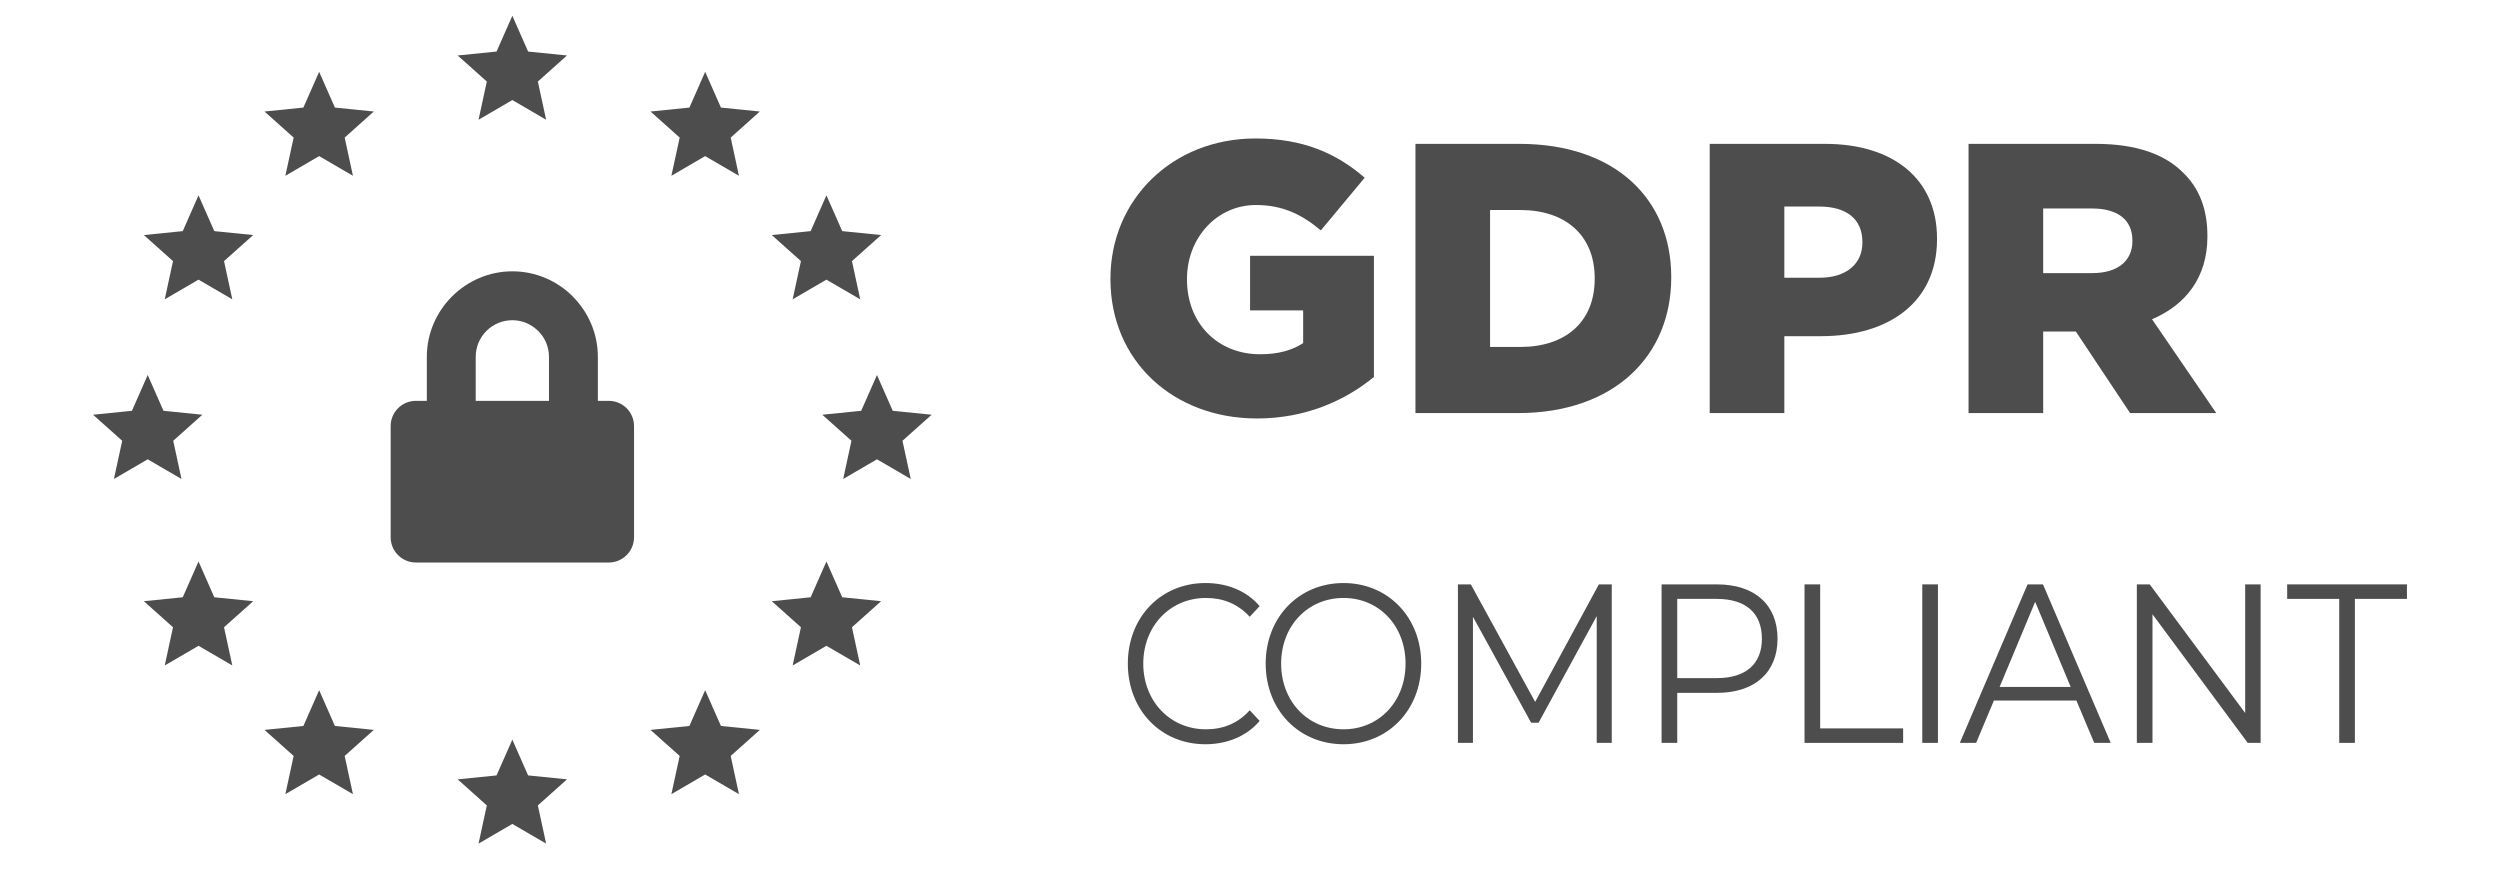
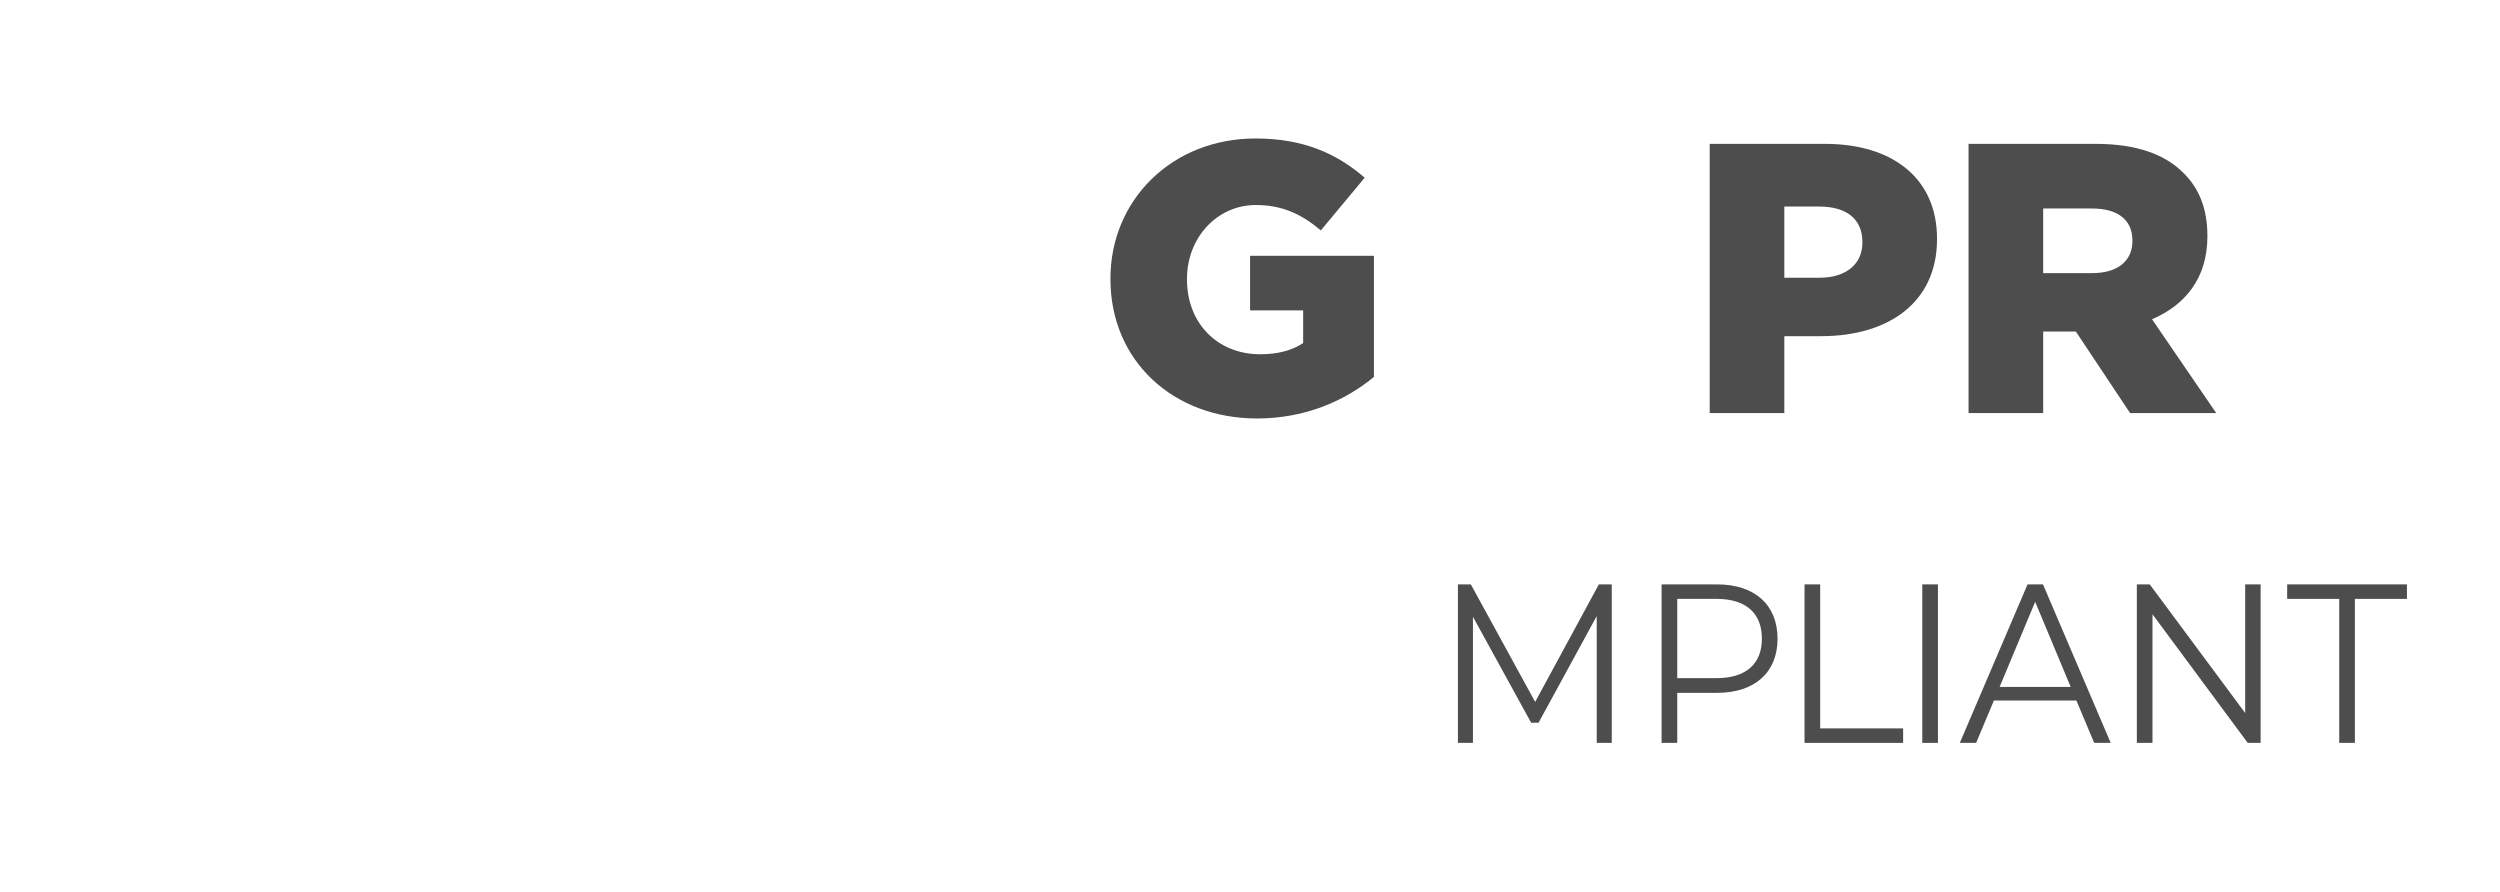
<svg xmlns="http://www.w3.org/2000/svg" xml:space="preserve" width="61.375mm" height="21.901mm" version="1.1" style="shape-rendering:geometricPrecision; text-rendering:geometricPrecision; image-rendering:optimizeQuality; fill-rule:evenodd; clip-rule:evenodd" viewBox="0 0 146665 52337">
  <defs>
    <style type="text/css">
   
    .fil0 {fill:none}
    .fil2 {fill:#4D4D4D}
    .fil1 {fill:#4D4D4D;fill-rule:nonzero}
   
  </style>
  </defs>
  <g id="Capa_x0020_1">
    <g id="_2076457412992">
      <rect class="fil0" width="146665" height="52337" />
      <g>
        <g>
          <path class="fil1" d="M73743 24551c2866,0 5190,-1060 6860,-2437l0 -7108 -7266 0 0 3204 3114 0 0 1918c-654,429 -1467,655 -2527,655 -2505,0 -4288,-1828 -4288,-4378l0 -45c0,-2414 1761,-4332 4040,-4332 1556,0 2685,541 3813,1489l2572 -3091c-1669,-1445 -3632,-2302 -6408,-2302 -4897,0 -8507,3610 -8507,8214l0 45c0,4783 3678,8168 8597,8168z" />
-           <path id="1" class="fil1" d="M83040 24235l6002 0c5687,0 9003,-3384 9003,-7942l0 -46c0,-4558 -3271,-7807 -8913,-7807l-6092 0 0 15795zm4377 -3881l0 -8033 1783 0c2618,0 4355,1467 4355,3994l0 45c0,2550 -1737,3994 -4355,3994l-1783 0z" />
          <path id="2" class="fil1" d="M100302 24235l4378 0 0 -4513 2166 0c3926,0 6792,-1963 6792,-5686l0 -45c0,-3498 -2572,-5551 -6566,-5551l-6770 0 0 15795zm4378 -7942l0 -4175 2053 0c1580,0 2527,722 2527,2076l0 45c0,1241 -947,2054 -2504,2054l-2076 0z" />
          <path id="3" class="fil1" d="M115488 24235l4378 0 0 -4784 1873 0 45 0 3182 4784 5054 0 -3768 -5506c1963,-834 3249,-2436 3249,-4851l0 -45c0,-1557 -474,-2776 -1399,-3678 -1061,-1083 -2730,-1715 -5145,-1715l-7469 0 0 15795zm4378 -8213l0 -3791 2866 0c1466,0 2369,632 2369,1873l0 45c0,1151 -858,1873 -2347,1873l-2888 0z" />
-           <path class="fil1" d="M70709 43663c1278,0 2421,-465 3190,-1368l-583 -625c-708,784 -1577,1116 -2570,1116 -2098,0 -3675,-1647 -3675,-3852 0,-2205 1577,-3853 3675,-3853 993,0 1862,332 2570,1103l583 -624c-769,-904 -1912,-1355 -3178,-1355 -2620,0 -4556,2006 -4556,4729 0,2723 1936,4729 4544,4729z" />
-           <path id="1" class="fil1" d="M78821 43663c2607,0 4556,-2006 4556,-4729 0,-2723 -1949,-4729 -4556,-4729 -2632,0 -4569,2019 -4569,4729 0,2710 1937,4729 4569,4729zm0 -877c-2098,0 -3662,-1634 -3662,-3852 0,-2219 1564,-3853 3662,-3853 2086,0 3637,1634 3637,3853 0,2218 -1551,3852 -3637,3852z" />
          <polygon id="2" class="fil1" points="93799,34284 90062,41179 86288,34284 85531,34284 85531,43583 86412,43583 86412,36184 89826,42401 90261,42401 93674,36144 93674,43583 94556,43583 94556,34284 " />
          <path id="3" class="fil1" d="M100732 34284l-3253 0 0 9299 919 0 0 -2935 2334 0c2210,0 3550,-1196 3550,-3175 0,-1993 -1340,-3189 -3550,-3189zm-25 5500l-2309 0 0 -4649 2309 0c1738,0 2657,850 2657,2338 0,1461 -919,2311 -2657,2311z" />
          <polygon id="4" class="fil1" points="105865,43583 111650,43583 111650,42733 106783,42733 106783,34284 105865,34284 " />
          <polygon id="5" class="fil1" points="112773,43583 113692,43583 113692,34284 112773,34284 " />
          <path id="6" class="fil1" d="M122860 43583l968 0 -3973 -9299 -906 0 -3973 9299 956 0 1043 -2484 4841 0 1044 2484zm-5550 -3281l2086 -4995 2085 4995 -4171 0z" />
          <polygon id="7" class="fil1" points="131717,34284 131717,41830 126118,34284 125361,34284 125361,43583 126279,43583 126279,36038 131866,43583 132623,43583 132623,34284 " />
          <polygon id="8" class="fil1" points="137235,43583 138153,43583 138153,35135 141207,35135 141207,34284 134181,34284 134181,35135 137235,35135 " />
        </g>
-         <path class="fil2" d="M30056 925l925 2099 2282 231 -1710 1528 485 2242 -1982 -1155 -1982 1155 485 -2242 -1710 -1528 2282 -231 925 -2099zm-5664 22592l647 0 0 -2582c0,-1375 564,-2627 1473,-3539l3 -2 2 -3c912,-909 2164,-1473 3539,-1473l0 0c1381,0 2636,564 3544,1473l0 5c908,909 1473,2162 1473,3539l0 2582 647 0c812,0 1475,665 1475,1475l0 6533c0,810 -665,1476 -1475,1476l-11328 0c-810,0 -1475,-664 -1475,-1476l0 -6533c0,-812 663,-1475 1475,-1475zm3515 0l4298 0 0 -2582c0,-592 -241,-1130 -630,-1519l-2 2c-390,-390 -927,-632 -1517,-632l0 0c-593,0 -1130,240 -1517,627l-5 5c-387,387 -627,924 -627,1517l0 2582zm-9185 16974l925 2099 2282 231 -1710 1528 485 2242 -1982 -1154 -1982 1154 486 -2242 -1711 -1528 2282 -231 925 -2099zm22647 0l925 2099 2282 231 -1710 1528 485 2242 -1982 -1154 -1982 1154 486 -2242 -1711 -1528 2282 -231 925 -2099zm-29724 -7550l925 2099 2282 231 -1711 1528 486 2242 -1982 -1154 -1982 1154 485 -2242 -1710 -1528 2282 -231 925 -2099zm36838 0l926 2099 2281 231 -1710 1528 485 2242 -1982 -1154 -1982 1154 486 -2242 -1710 -1528 2281 -231 925 -2099zm-36838 -21481l925 2099 2282 231 -1711 1529 486 2241 -1982 -1154 -1982 1154 485 -2241 -1710 -1529 2282 -231 925 -2099zm7077 -7247l925 2098 2282 231 -1710 1529 485 2242 -1982 -1155 -1982 1155 486 -2242 -1711 -1529 2282 -231 925 -2098zm29761 7247l926 2099 2281 231 -1710 1529 485 2241 -1982 -1154 -1982 1154 486 -2241 -1710 -1529 2281 -231 925 -2099zm-39819 10541l925 2099 2282 231 -1710 1528 485 2242 -1982 -1155 -1982 1155 486 -2242 -1710 -1528 2281 -231 925 -2099zm42784 0l925 2099 2282 231 -1711 1528 486 2242 -1982 -1155 -1982 1155 485 -2242 -1710 -1528 2282 -231 925 -2099zm-10079 -17788l925 2098 2282 231 -1710 1529 485 2242 -1982 -1155 -1982 1155 486 -2242 -1711 -1529 2282 -231 925 -2098zm-11313 39179l925 2099 2282 231 -1710 1529 485 2241 -1982 -1154 -1982 1154 485 -2241 -1710 -1529 2282 -231 925 -2099z" />
      </g>
    </g>
  </g>
</svg>